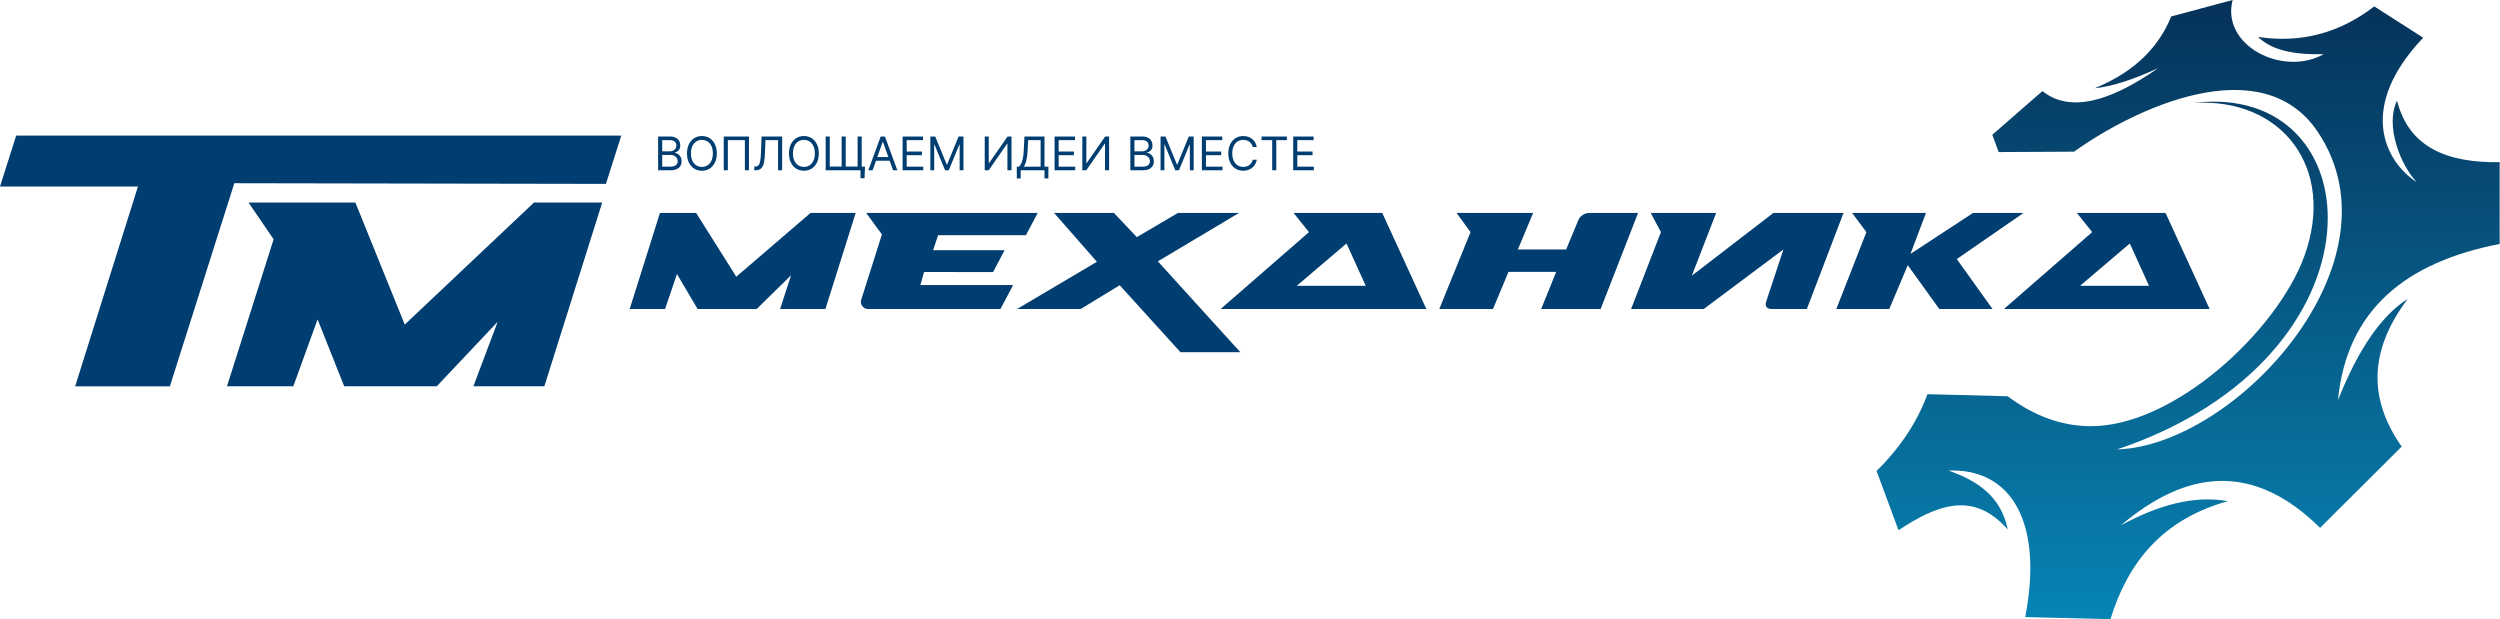
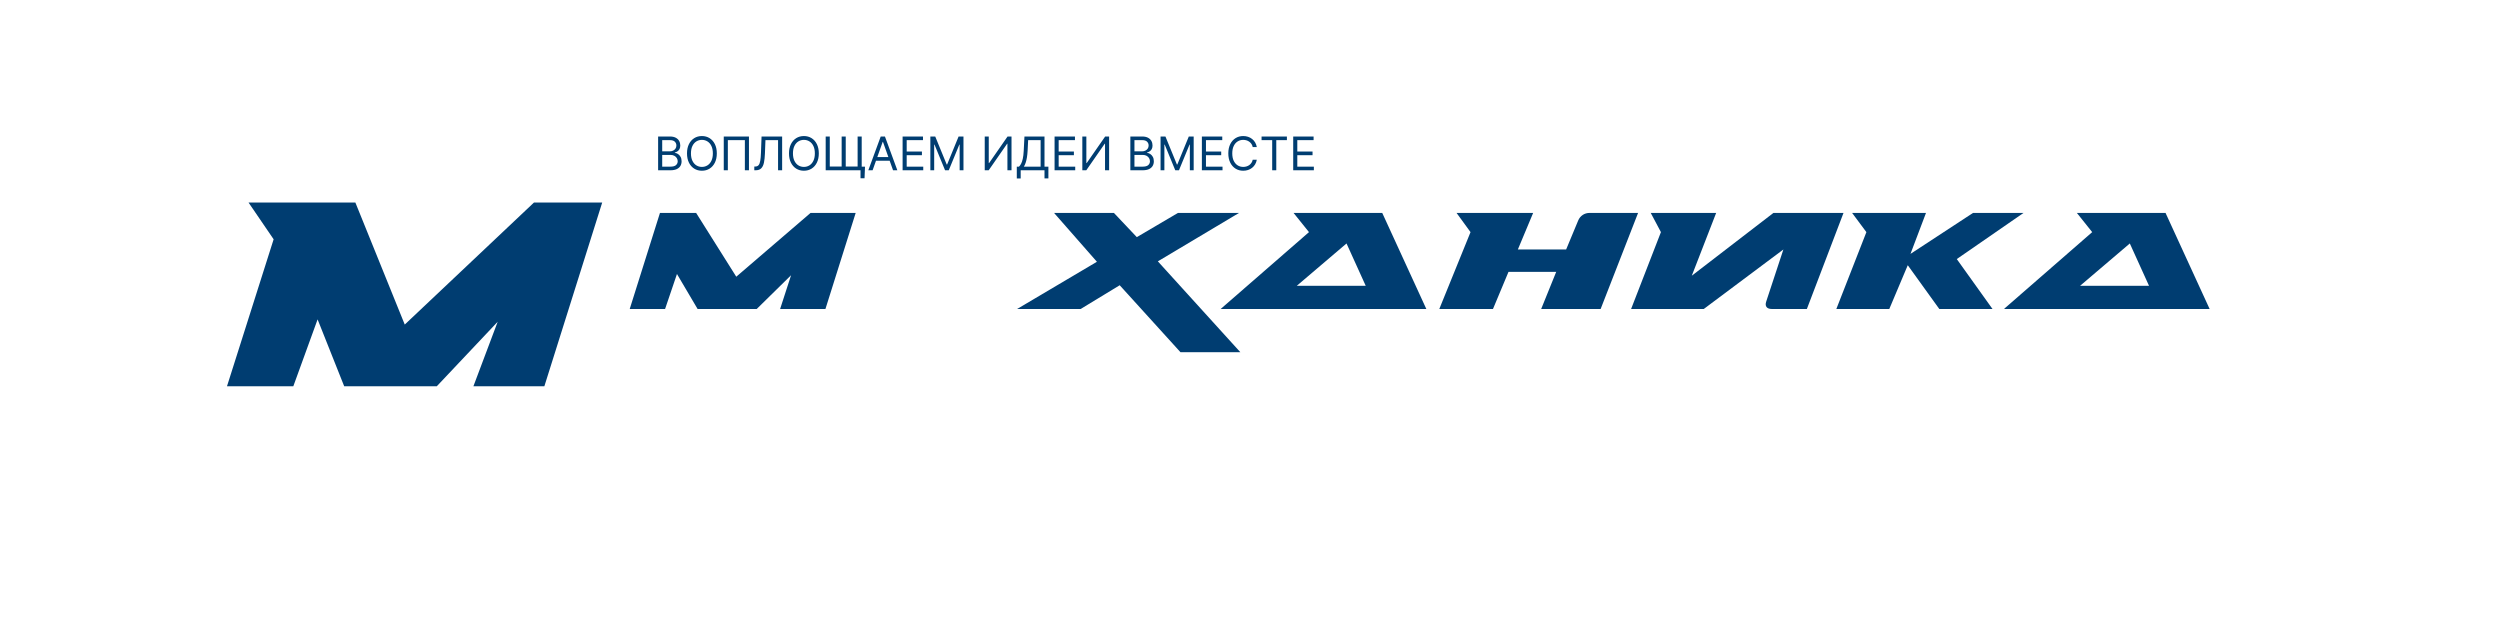
<svg xmlns="http://www.w3.org/2000/svg" width="646" height="160" viewBox="0 0 646 160" fill="none">
  <path fill-rule="evenodd" clip-rule="evenodd" d="M170.535 55.019H179.88L190.252 71.502L209.447 55.019H221.109L213.293 79.842H201.582L204.414 71.12L195.535 79.842H180.259L174.928 70.802L171.857 79.842H162.719L170.535 55.019Z" fill="#003D71" />
-   <path fill-rule="evenodd" clip-rule="evenodd" d="M227.885 60.585C226.528 58.729 225.171 56.874 223.814 55.019C238.591 55.019 253.369 55.019 268.146 55.019L265.1 60.775C257.536 60.775 249.972 60.775 242.408 60.775C241.972 62.069 241.537 63.362 241.101 64.656C247.264 64.656 253.428 64.656 259.591 64.656L256.605 70.298C250.76 70.298 244.624 70.29 238.779 70.29C238.461 71.414 238.143 72.539 237.825 73.663C245.813 73.663 253.801 73.663 261.789 73.663L258.519 79.843C246.875 79.843 235.926 79.843 224.282 79.843C223.697 79.843 223.178 79.579 222.817 79.098C222.456 78.618 222.353 78.053 222.527 77.505C224.313 71.865 226.099 66.224 227.885 60.585Z" fill="#003D71" />
  <path fill-rule="evenodd" clip-rule="evenodd" d="M283.442 67.641L272.368 55.019H287.834L293.754 61.276L304.383 55.019H320.168L299.19 67.53L320.505 91.012H305.038L289.332 73.708L279.241 79.842H262.82L283.442 67.641Z" fill="#003D71" />
  <path fill-rule="evenodd" clip-rule="evenodd" d="M368.563 79.842L357.17 55.019H334.256L338.242 59.981L315.416 79.842H368.563ZM352.905 73.856H335.083L347.941 62.909L352.905 73.856Z" fill="#003D71" />
  <path fill-rule="evenodd" clip-rule="evenodd" d="M379.984 59.981L376.371 55.019H396.166L392.219 64.457H404.694L407.807 56.975C408.31 55.765 409.428 55.019 410.738 55.019H423.28L413.605 79.842H398.24L402.123 70.249H389.797L385.786 79.842H371.915L379.984 59.981Z" fill="#003D71" />
  <path fill-rule="evenodd" clip-rule="evenodd" d="M421.477 79.842H440.254L460.826 64.464L456.381 77.943C455.992 79.122 456.54 79.842 457.829 79.842H466.893L476.363 55.019H458.254L437.159 71.244L443.456 55.019L426.55 55.019L429.182 59.981L421.477 79.842Z" fill="#003D71" />
  <path fill-rule="evenodd" clip-rule="evenodd" d="M482.274 59.981L478.583 55.019H497.677L493.667 65.604L509.834 55.019H522.882L505.633 66.941L514.863 79.842H501.114L492.967 68.532L488.193 79.842H474.509L482.274 59.981Z" fill="#003D71" />
  <path fill-rule="evenodd" clip-rule="evenodd" d="M570.968 79.842L559.574 55.019H536.661L540.623 59.981L517.82 79.842H570.968ZM555.31 73.856H537.488L550.345 62.909L555.31 73.856Z" fill="#003D71" />
-   <path d="M518.798 102.394C511.886 102.214 504.975 102.034 498.063 101.853C495.366 109.115 490.993 115.731 484.901 121.686C486.795 126.795 488.688 131.903 490.581 137.012C500.293 130.584 509.887 126.61 518.798 136.831C517.137 128.455 511.142 124.225 503.473 121.596C519.548 120.942 528.097 134.756 523.313 159.451C530.656 159.634 537.999 159.817 545.342 160C549.852 145.27 558.836 134.185 575.68 129.505C566.945 127.927 557.656 130.502 548.007 135.776C565.175 121.222 582.343 119.44 599.511 136.403C606.541 129.4 613.57 122.397 620.599 115.394C612.393 103.733 611.644 91.162 622.167 77.217C615.379 81.537 609.361 90.217 604.136 103.4C606.383 79.969 621.74 67.737 645.913 63.034C645.913 55.99 645.913 48.946 645.913 41.903C632.49 42.109 622.486 38.212 619.395 26.019C616.267 32.459 620.22 42.486 624.469 47.073C616.056 41.565 609.199 27.588 626.155 9.745C621.939 7.05 617.722 4.354 613.506 1.658C604.63 8.487 594.645 11.25 583.44 9.538C586.336 12.212 590.746 14.237 600.443 13.996C589.917 19.921 573.865 11.782 576.908 0C571.621 1.416 566.333 2.834 561.046 4.25C557.873 11.995 551.884 18.459 541.243 22.808C545.88 22.361 551.468 20.435 557.624 17.625C544.713 26.662 534.6 29.013 527.765 23.535C523.445 27.302 519.125 31.068 514.805 34.835C515.359 36.321 515.911 37.807 516.464 39.294C522.961 39.258 529.458 39.224 535.955 39.19C551.683 27.898 584.435 12.565 598.883 34.033C621.543 67.714 577.475 115.227 547.055 116.134C618.356 92.19 613.852 20.791 566.772 26.604C589.691 25.163 603.711 43.466 595.429 66.219C588.417 85.482 561.609 110.518 539.764 110.126C532.588 109.997 525.593 107.485 518.798 102.394Z" fill="url(#paint0_linear_232_331)" />
  <path fill-rule="evenodd" clip-rule="evenodd" d="M70.706 61.834L64.229 52.343H91.831L104.587 83.868L137.969 52.343H155.606L140.659 99.819H122.324L128.602 83.138L112.858 99.819H88.943L82.067 82.529L75.789 99.819H58.65L70.706 61.834Z" fill="#003D71" />
-   <path fill-rule="evenodd" clip-rule="evenodd" d="M60.55 47.345L43.896 99.82H19.419L35.644 48.204H0L4.178 35.041H160.541L156.568 47.517L60.55 47.345Z" fill="#003D71" />
  <path d="M170.057 44V35.273H173.108C173.716 35.273 174.217 35.378 174.612 35.588C175.007 35.795 175.301 36.075 175.494 36.428C175.688 36.777 175.784 37.165 175.784 37.591C175.784 37.966 175.717 38.276 175.584 38.52C175.453 38.764 175.28 38.957 175.064 39.099C174.851 39.242 174.619 39.347 174.369 39.415V39.5C174.636 39.517 174.905 39.611 175.175 39.781C175.445 39.952 175.67 40.196 175.852 40.514C176.034 40.832 176.125 41.222 176.125 41.682C176.125 42.119 176.026 42.513 175.827 42.862C175.628 43.212 175.314 43.489 174.885 43.693C174.456 43.898 173.898 44 173.21 44H170.057ZM171.114 43.062H173.21C173.901 43.062 174.391 42.929 174.68 42.662C174.973 42.392 175.119 42.065 175.119 41.682C175.119 41.386 175.044 41.114 174.893 40.864C174.743 40.611 174.528 40.409 174.25 40.258C173.972 40.105 173.642 40.028 173.261 40.028H171.114V43.062ZM171.114 39.108H173.074C173.392 39.108 173.679 39.045 173.935 38.92C174.193 38.795 174.398 38.619 174.548 38.392C174.702 38.165 174.778 37.898 174.778 37.591C174.778 37.207 174.645 36.882 174.378 36.615C174.111 36.345 173.688 36.21 173.108 36.21H171.114V39.108ZM185.225 39.636C185.225 40.557 185.059 41.352 184.727 42.023C184.394 42.693 183.938 43.21 183.359 43.574C182.779 43.938 182.117 44.119 181.373 44.119C180.629 44.119 179.967 43.938 179.387 43.574C178.808 43.21 178.352 42.693 178.019 42.023C177.687 41.352 177.521 40.557 177.521 39.636C177.521 38.716 177.687 37.92 178.019 37.25C178.352 36.58 178.808 36.062 179.387 35.699C179.967 35.335 180.629 35.153 181.373 35.153C182.117 35.153 182.779 35.335 183.359 35.699C183.938 36.062 184.394 36.58 184.727 37.25C185.059 37.92 185.225 38.716 185.225 39.636ZM184.202 39.636C184.202 38.881 184.076 38.243 183.823 37.723C183.573 37.203 183.234 36.81 182.805 36.543C182.379 36.276 181.901 36.142 181.373 36.142C180.844 36.142 180.366 36.276 179.937 36.543C179.511 36.81 179.171 37.203 178.918 37.723C178.668 38.243 178.543 38.881 178.543 39.636C178.543 40.392 178.668 41.03 178.918 41.55C179.171 42.07 179.511 42.463 179.937 42.73C180.366 42.997 180.844 43.131 181.373 43.131C181.901 43.131 182.379 42.997 182.805 42.73C183.234 42.463 183.573 42.07 183.823 41.55C184.076 41.03 184.202 40.392 184.202 39.636ZM193.531 35.273V44H192.474V36.21H188.076V44H187.019V35.273H193.531ZM194.912 44V43.028H195.168C195.532 43.028 195.814 42.912 196.016 42.679C196.218 42.446 196.363 42.07 196.451 41.55C196.542 41.03 196.603 40.341 196.634 39.483L196.787 35.273H202.105V44H201.049V36.21H197.793L197.657 39.688C197.623 40.602 197.539 41.381 197.405 42.023C197.272 42.665 197.037 43.155 196.702 43.493C196.367 43.831 195.878 44 195.236 44H194.912ZM211.581 39.636C211.581 40.557 211.414 41.352 211.082 42.023C210.75 42.693 210.294 43.21 209.714 43.574C209.135 43.938 208.473 44.119 207.728 44.119C206.984 44.119 206.322 43.938 205.743 43.574C205.163 43.21 204.707 42.693 204.375 42.023C204.042 41.352 203.876 40.557 203.876 39.636C203.876 38.716 204.042 37.92 204.375 37.25C204.707 36.58 205.163 36.062 205.743 35.699C206.322 35.335 206.984 35.153 207.728 35.153C208.473 35.153 209.135 35.335 209.714 35.699C210.294 36.062 210.75 36.58 211.082 37.25C211.414 37.92 211.581 38.716 211.581 39.636ZM210.558 39.636C210.558 38.881 210.431 38.243 210.179 37.723C209.929 37.203 209.589 36.81 209.16 36.543C208.734 36.276 208.257 36.142 207.728 36.142C207.2 36.142 206.721 36.276 206.292 36.543C205.866 36.81 205.527 37.203 205.274 37.723C205.024 38.243 204.899 38.881 204.899 39.636C204.899 40.392 205.024 41.03 205.274 41.55C205.527 42.07 205.866 42.463 206.292 42.73C206.721 42.997 207.2 43.131 207.728 43.131C208.257 43.131 208.734 42.997 209.16 42.73C209.589 42.463 209.929 42.07 210.179 41.55C210.431 41.03 210.558 40.392 210.558 39.636ZM223.517 43.062L223.397 46.062H222.358V44H221.522V43.062H223.517ZM213.358 35.273H214.414V43.028H217.483V35.273H218.539V43.028H221.608V35.273H222.664V44H213.358V35.273ZM225.481 44H224.373L227.578 35.273H228.669L231.873 44H230.765L228.157 36.653H228.089L225.481 44ZM225.89 40.591H230.356V41.528H225.89V40.591ZM233.233 44V35.273H238.5V36.21H234.289V39.159H238.227V40.097H234.289V43.062H238.568V44H233.233ZM240.404 35.273H241.666L244.632 42.517H244.734L247.7 35.273H248.961V44H247.973V37.369H247.887L245.16 44H244.206L241.478 37.369H241.393V44H240.404V35.273ZM254.455 35.273H255.495V42.142H255.58L260.353 35.273H261.376V44H260.319V37.148H260.234L255.478 44H254.455V35.273ZM262.74 46.114V43.062H263.303C263.496 42.886 263.678 42.638 263.848 42.317C264.022 41.993 264.168 41.561 264.287 41.021C264.409 40.479 264.49 39.79 264.53 38.955L264.718 35.273H269.9V43.062H270.905V46.097H269.9V44H263.746V46.114H262.74ZM264.564 43.062H268.894V36.21H265.672L265.536 38.955C265.502 39.591 265.442 40.168 265.357 40.685C265.272 41.199 265.162 41.655 265.029 42.053C264.895 42.447 264.74 42.784 264.564 43.062ZM272.502 44V35.273H277.769V36.21H273.559V39.159H277.496V40.097H273.559V43.062H277.837V44H272.502ZM279.674 35.273H280.714V42.142H280.799L285.572 35.273H286.594V44H285.538V37.148H285.452L280.697 44H279.674V35.273ZM292.084 44V35.273H295.135C295.743 35.273 296.245 35.378 296.64 35.588C297.034 35.795 297.328 36.075 297.522 36.428C297.715 36.777 297.811 37.165 297.811 37.591C297.811 37.966 297.745 38.276 297.611 38.52C297.48 38.764 297.307 38.957 297.091 39.099C296.878 39.242 296.647 39.347 296.397 39.415V39.5C296.664 39.517 296.932 39.611 297.202 39.781C297.472 39.952 297.698 40.196 297.88 40.514C298.061 40.832 298.152 41.222 298.152 41.682C298.152 42.119 298.053 42.513 297.854 42.862C297.655 43.212 297.341 43.489 296.912 43.693C296.483 43.898 295.925 44 295.238 44H292.084ZM293.141 43.062H295.238C295.928 43.062 296.418 42.929 296.708 42.662C297 42.392 297.147 42.065 297.147 41.682C297.147 41.386 297.071 41.114 296.921 40.864C296.77 40.611 296.556 40.409 296.277 40.258C295.999 40.105 295.669 40.028 295.289 40.028H293.141V43.062ZM293.141 39.108H295.101C295.419 39.108 295.706 39.045 295.962 38.92C296.221 38.795 296.425 38.619 296.576 38.392C296.729 38.165 296.806 37.898 296.806 37.591C296.806 37.207 296.672 36.882 296.405 36.615C296.138 36.345 295.715 36.21 295.135 36.21H293.141V39.108ZM299.889 35.273H301.15L304.116 42.517H304.218L307.184 35.273H308.446V44H307.457V37.369H307.372L304.645 44H303.69L300.963 37.369H300.877V44H299.889V35.273ZM310.565 44V35.273H315.832V36.21H311.621V39.159H315.559V40.097H311.621V43.062H315.9V44H310.565ZM324.759 38H323.702C323.64 37.696 323.531 37.429 323.374 37.199C323.221 36.969 323.033 36.776 322.812 36.619C322.593 36.46 322.35 36.341 322.083 36.261C321.816 36.182 321.538 36.142 321.248 36.142C320.719 36.142 320.241 36.276 319.812 36.543C319.386 36.81 319.046 37.203 318.793 37.723C318.543 38.243 318.418 38.881 318.418 39.636C318.418 40.392 318.543 41.03 318.793 41.55C319.046 42.07 319.386 42.463 319.812 42.73C320.241 42.997 320.719 43.131 321.248 43.131C321.538 43.131 321.816 43.091 322.083 43.011C322.35 42.932 322.593 42.814 322.812 42.658C323.033 42.499 323.221 42.304 323.374 42.074C323.531 41.841 323.64 41.574 323.702 41.273H324.759C324.68 41.719 324.535 42.118 324.325 42.47C324.114 42.822 323.853 43.122 323.54 43.369C323.228 43.614 322.877 43.8 322.488 43.928C322.102 44.055 321.688 44.119 321.248 44.119C320.504 44.119 319.842 43.938 319.262 43.574C318.683 43.21 318.227 42.693 317.894 42.023C317.562 41.352 317.396 40.557 317.396 39.636C317.396 38.716 317.562 37.92 317.894 37.25C318.227 36.58 318.683 36.062 319.262 35.699C319.842 35.335 320.504 35.153 321.248 35.153C321.688 35.153 322.102 35.217 322.488 35.345C322.877 35.473 323.228 35.66 323.54 35.908C323.853 36.152 324.114 36.45 324.325 36.803C324.535 37.152 324.68 37.551 324.759 38ZM325.99 36.21V35.273H332.535V36.21H329.791V44H328.734V36.21H325.99ZM334.166 44V35.273H339.433V36.21H335.223V39.159H339.161V40.097H335.223V43.062H339.501V44H334.166Z" fill="#003D71" />
  <defs>
    <linearGradient id="paint0_linear_232_331" x1="484.901" y1="3.67417e-06" x2="484.901" y2="160" gradientUnits="userSpaceOnUse">
      <stop stop-color="#063259" />
      <stop offset="1" stop-color="#0784B4" />
    </linearGradient>
  </defs>
</svg>